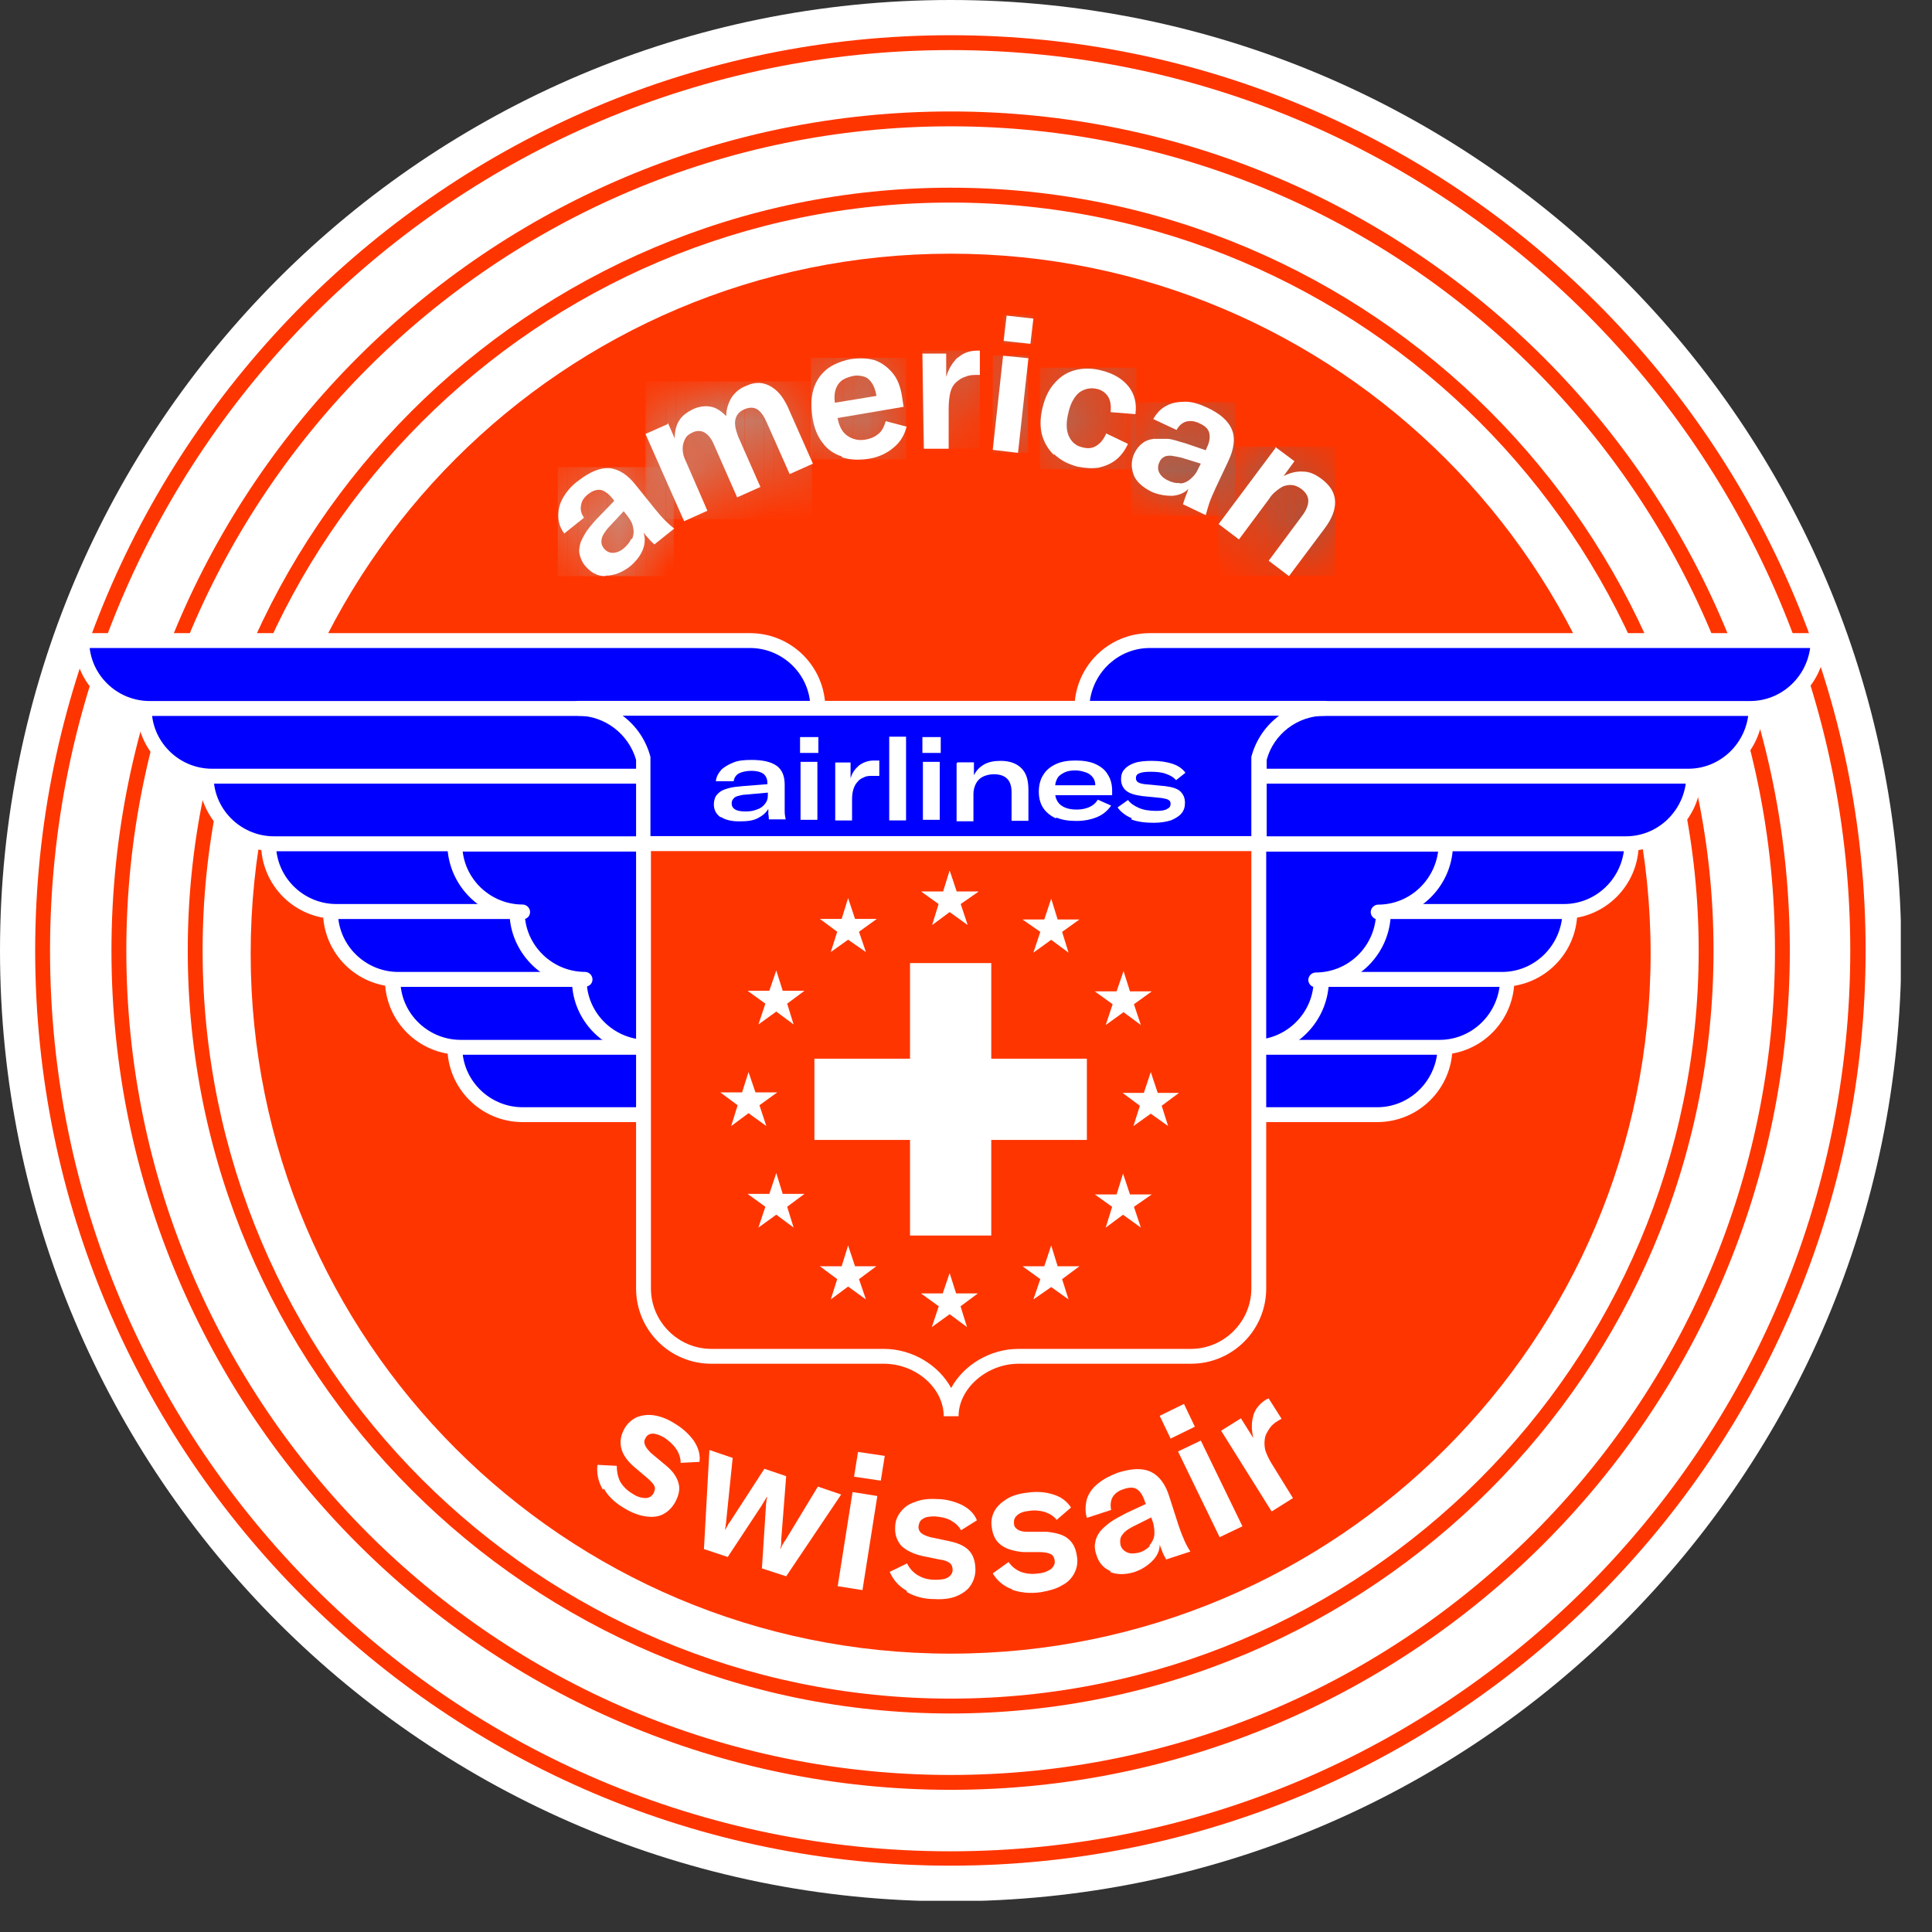
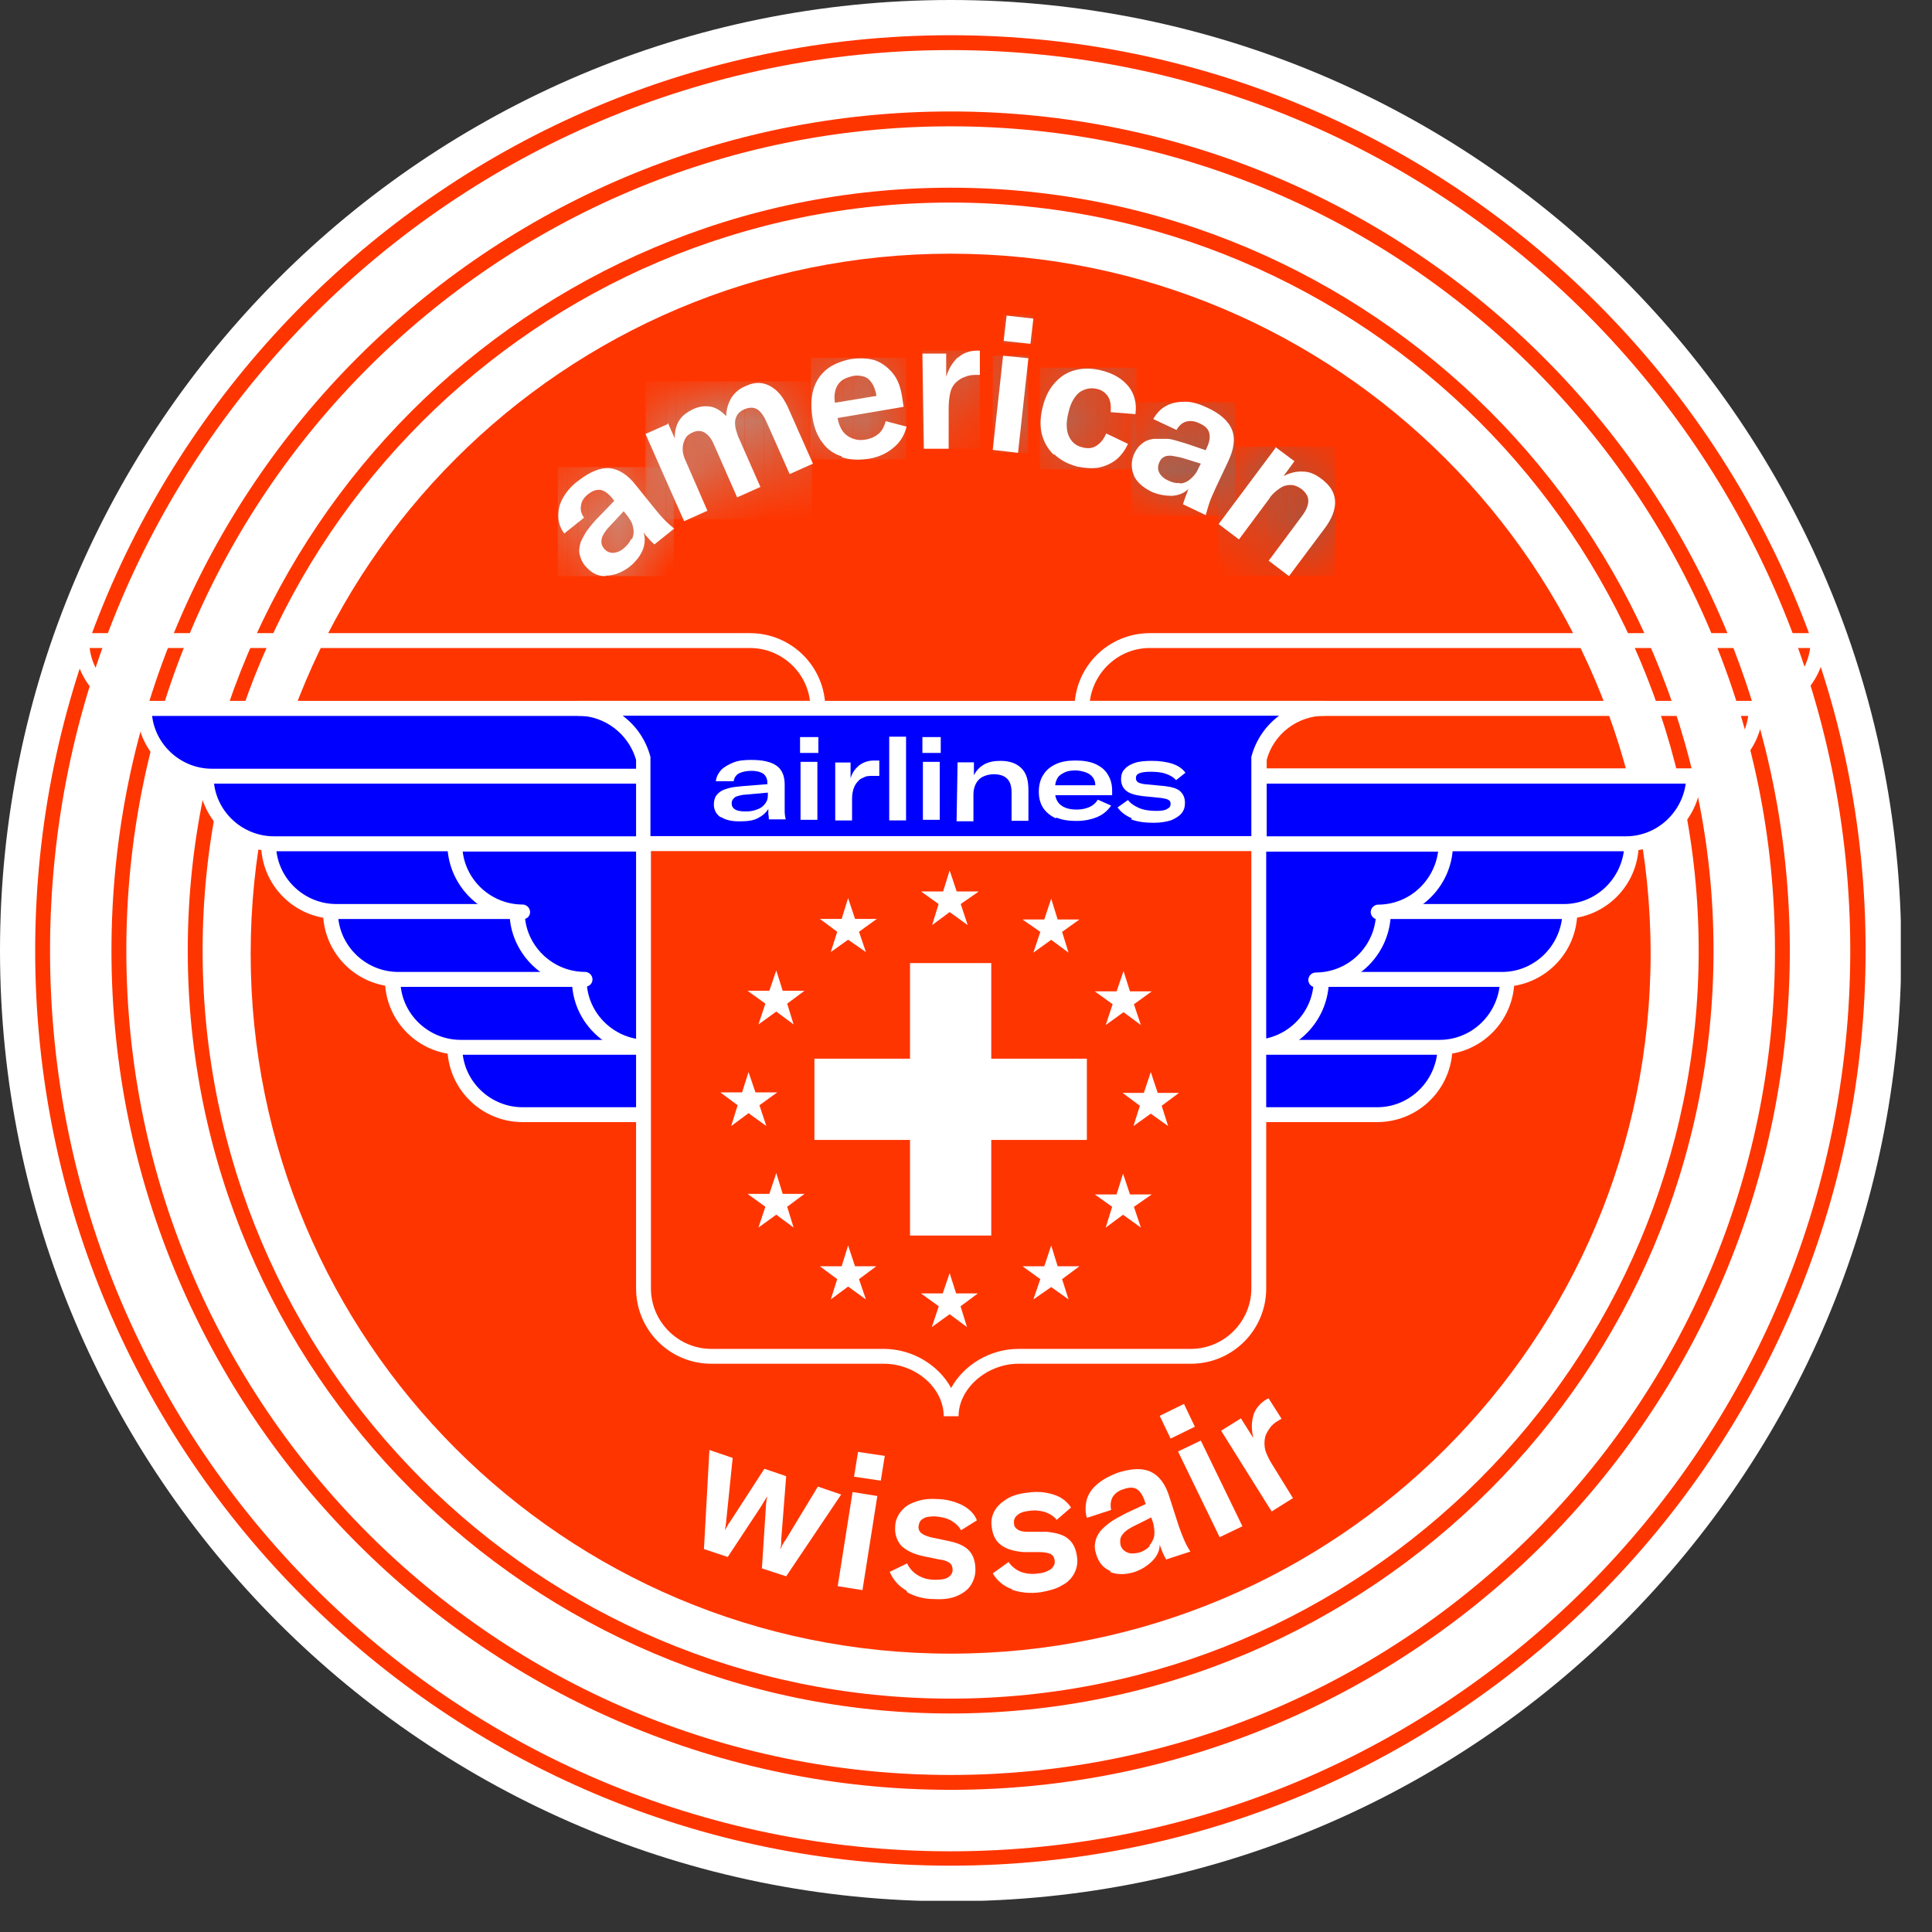
<svg xmlns="http://www.w3.org/2000/svg" width="39" height="39" viewBox="0 0 39 39" fill="none">
  <rect x="0" y="0" width="39" height="39" fill="#333333" stroke="none" />
  <g clip-path="url('#clip0_2195_13302')">
    <path d="M19.19 38.38C29.788 38.38 38.38 29.788 38.38 19.19C38.38 8.592 29.788 0 19.19 0C8.592 0 0 8.592 0 19.19C0 29.788 8.592 38.38 19.19 38.38Z" fill="white" />
    <path d="M19.19 34.589C10.7 34.589 3.79 27.679 3.79 19.189C3.79 10.699 10.69 3.789 19.19 3.789C27.69 3.789 34.59 10.699 34.59 19.189C34.59 27.679 27.68 34.589 19.19 34.589ZM19.19 4.089C10.86 4.089 4.09 10.859 4.09 19.189C4.09 27.519 10.86 34.289 19.19 34.289C27.52 34.289 34.29 27.519 34.29 19.189C34.29 10.859 27.52 4.089 19.19 4.089Z" fill="#FF3500" />
    <path d="M19.19 36.13C9.85 36.13 2.25 28.53 2.25 19.19C2.25 9.85 9.85 2.25 19.19 2.25C28.53 2.25 36.13 9.85 36.13 19.19C36.13 28.53 28.53 36.13 19.19 36.13ZM19.19 2.55C10.01 2.55 2.55 10.01 2.55 19.19C2.55 28.37 10.01 35.83 19.19 35.83C28.37 35.83 35.83 28.37 35.83 19.19C35.83 10.01 28.36 2.55 19.19 2.55Z" fill="#FF3500" />
    <path d="M19.19 37.661C9 37.661 0.71 29.371 0.71 19.191C0.71 9.011 9 0.711 19.19 0.711C29.38 0.711 37.66 9.001 37.66 19.181C37.66 29.361 29.37 37.661 19.19 37.661ZM19.19 1.011C9.17 1.011 1.01 9.171 1.01 19.191C1.01 29.211 9.16 37.371 19.18 37.371C29.2 37.371 37.35 29.221 37.35 19.191C37.35 9.161 29.21 1.011 19.19 1.011Z" fill="#FF3500" />
    <path d="M19.19 33.381C26.994 33.381 33.32 27.055 33.32 19.251C33.32 11.447 26.994 5.121 19.19 5.121C11.386 5.121 5.06 11.447 5.06 19.251C5.06 27.055 11.386 33.381 19.19 33.381Z" fill="#FF3500" />
    <mask id="mask0_2195_13302" style="mask-type: luminance" maskUnits="userSpaceOnUse" x="11" y="9" width="3" height="3">
      <path d="M12.21 11.63C12.05 11.63 11.92 11.55 11.81 11.42C11.75 11.35 11.72 11.27 11.7 11.19C11.68 11.11 11.7 11.03 11.72 10.95C11.75 10.88 11.79 10.8 11.85 10.71C11.91 10.63 11.99 10.53 12.1 10.42L12.4 10.11L12.37 10.07C12.29 9.97 12.21 9.91 12.13 9.89C12.05 9.88 11.97 9.9 11.88 9.97C11.79 10.04 11.74 10.11 11.73 10.2C11.71 10.28 11.73 10.37 11.79 10.45L11.39 10.77C11.31 10.66 11.27 10.54 11.27 10.41C11.27 10.28 11.3 10.16 11.37 10.04C11.44 9.92 11.54 9.8 11.68 9.7C11.91 9.52 12.12 9.44 12.3 9.45C12.49 9.47 12.67 9.58 12.84 9.8L13.21 10.26C13.29 10.36 13.36 10.44 13.43 10.51C13.5 10.58 13.56 10.63 13.61 10.67L13.21 10.99C13.21 10.99 13.13 10.92 13.1 10.88C13.06 10.84 13.03 10.8 12.99 10.75C13.03 10.87 13.02 10.99 12.97 11.11C12.92 11.23 12.83 11.34 12.71 11.44C12.55 11.56 12.39 11.62 12.23 11.62L12.21 11.63ZM12.76 10.88C12.79 10.81 12.8 10.73 12.78 10.65C12.77 10.57 12.73 10.5 12.67 10.42L12.59 10.32L12.31 10.62C12.25 10.68 12.21 10.74 12.18 10.79C12.15 10.84 12.14 10.89 12.14 10.94C12.14 10.99 12.16 11.03 12.19 11.07C12.24 11.13 12.3 11.16 12.37 11.16C12.44 11.16 12.52 11.13 12.59 11.07C12.66 11.01 12.71 10.95 12.74 10.88H12.76Z" fill="white" />
    </mask>
    <g mask="url('#mask0_2195_13302')">
      <path d="M12.25 10.32H12.15V11.16H12.25V10.32Z" fill="#B4B3B3" />
      <path d="M12.45 10.32H12.25V11.16H12.45V10.32Z" fill="#B3B2B2" />
      <path d="M12.65 10.32H12.45V11.16H12.65V10.32Z" fill="#B2B1B1" />
      <path d="M12.8 10.32H12.65V11.16H12.8V10.32Z" fill="#B1B0B0" />
      <path d="M11.46 9.43H11.26V11.63H11.46V9.43Z" fill="#B8B7B7" />
      <path d="M11.66 9.43H11.46V11.63H11.66V9.43Z" fill="#B7B6B6" />
      <path d="M11.86 9.43H11.66V11.63H11.86V9.43Z" fill="#B6B5B5" />
      <path d="M12.06 9.43H11.86V11.63H12.06V9.43Z" fill="#B5B4B4" />
      <path d="M12.25 9.43H12.05V11.63H12.25V9.43Z" fill="#B4B3B3" />
      <path d="M12.45 9.43H12.25V11.63H12.45V9.43Z" fill="#B3B2B2" />
      <path d="M12.65 9.43H12.45V11.63H12.65V9.43Z" fill="#B2B1B1" />
      <path d="M12.85 9.43H12.65V11.63H12.85V9.43Z" fill="#B1B0B0" />
      <path d="M13.05 9.43H12.85V11.63H13.05V9.43Z" fill="#B0AFAF" />
      <path d="M13.25 9.43H13.05V11.63H13.25V9.43Z" fill="#AFAEAE" />
      <path d="M13.44 9.43H13.24V11.63H13.44V9.43Z" fill="#AEADAD" />
      <path d="M13.6 9.43H13.44V11.63H13.6V9.43Z" fill="#ADACAC" />
    </g>
    <mask id="mask1_2195_13302" style="mask-type: luminance" maskUnits="userSpaceOnUse" x="13" y="7" width="4" height="4">
      <path d="M13.48 8.53L13.62 8.85C13.62 8.7 13.65 8.58 13.71 8.49C13.77 8.39 13.87 8.32 13.99 8.26C14.12 8.2 14.24 8.19 14.35 8.21C14.46 8.23 14.56 8.3 14.66 8.4C14.66 8.25 14.71 8.12 14.77 8.02C14.84 7.92 14.93 7.84 15.06 7.79C15.23 7.71 15.39 7.71 15.54 7.79C15.69 7.87 15.8 8 15.9 8.21L16.41 9.36L15.94 9.57L15.47 8.51C15.41 8.38 15.35 8.3 15.28 8.26C15.21 8.22 15.13 8.22 15.03 8.26C14.96 8.29 14.91 8.33 14.88 8.38C14.85 8.43 14.83 8.5 14.84 8.57C14.84 8.64 14.87 8.72 14.9 8.81L15.35 9.83L14.88 10.04L14.41 8.97C14.36 8.85 14.29 8.77 14.22 8.73C14.15 8.69 14.06 8.69 13.98 8.73C13.91 8.76 13.86 8.8 13.83 8.86C13.8 8.92 13.78 8.98 13.78 9.06C13.78 9.14 13.8 9.22 13.84 9.3L14.28 10.31L13.81 10.521L13.03 8.76L13.48 8.56V8.53Z" fill="white" />
    </mask>
    <g mask="url('#mask1_2195_13302')">
      <path d="M13.05 7.699H13.03V10.479H13.05V7.699Z" fill="#B0AFAF" />
      <path d="M13.25 7.699H13.05V10.479H13.25V7.699Z" fill="#AFAEAE" />
      <path d="M13.44 7.699H13.24V10.479H13.44V7.699Z" fill="#AEADAD" />
      <path d="M13.64 7.699H13.44V10.479H13.64V7.699Z" fill="#ADACAC" />
      <path d="M13.84 7.699H13.64V10.479H13.84V7.699Z" fill="#ACABAB" />
      <path d="M14.04 7.699H13.84V10.479H14.04V7.699Z" fill="#ABAAAA" />
      <path d="M14.24 7.699H14.04V10.479H14.24V7.699Z" fill="#AAA9A9" />
      <path d="M14.43 7.699H14.23V10.479H14.43V7.699Z" fill="#A9A8A8" />
      <path d="M14.63 7.699H14.43V10.479H14.63V7.699Z" fill="#A8A7A7" />
      <path d="M14.83 7.699H14.63V10.479H14.83V7.699Z" fill="#A7A6A6" />
      <path d="M15.03 7.699H14.83V10.479H15.03V7.699Z" fill="#A6A5A5" />
      <path d="M15.23 7.699H15.03V10.479H15.23V7.699Z" fill="#A5A4A4" />
      <path d="M15.42 7.699H15.22V10.479H15.42V7.699Z" fill="#A4A3A3" />
      <path d="M15.62 7.699H15.42V10.479H15.62V7.699Z" fill="#A3A2A2" />
      <path d="M15.82 7.699H15.62V10.479H15.82V7.699Z" fill="#A2A1A1" />
      <path d="M16.02 7.699H15.82V10.479H16.02V7.699Z" fill="#A1A0A0" />
      <path d="M16.22 7.699H16.02V10.479H16.22V7.699Z" fill="#A09F9F" />
      <path d="M16.39 7.699H16.21V10.479H16.39V7.699Z" fill="#9F9E9E" />
    </g>
    <mask id="mask2_2195_13302" style="mask-type: luminance" maskUnits="userSpaceOnUse" x="16" y="7" width="3" height="3">
      <path d="M16.99 9.212C16.83 9.162 16.7 9.072 16.6 8.932C16.5 8.802 16.43 8.632 16.4 8.422C16.37 8.212 16.37 8.032 16.42 7.862C16.47 7.692 16.56 7.562 16.68 7.462C16.8 7.362 16.97 7.292 17.16 7.252C17.35 7.222 17.52 7.232 17.66 7.272C17.8 7.322 17.92 7.412 18.02 7.532C18.12 7.652 18.18 7.812 18.21 8.012L18.24 8.212L16.77 8.462L16.72 8.152L17.69 7.992V7.972C17.67 7.872 17.64 7.792 17.6 7.732C17.56 7.672 17.51 7.622 17.44 7.602C17.37 7.582 17.29 7.572 17.21 7.592C17.12 7.612 17.04 7.642 16.98 7.692C16.92 7.742 16.88 7.812 16.86 7.892C16.84 7.972 16.84 8.062 16.86 8.172L16.91 8.452C16.93 8.552 16.96 8.632 17.01 8.702C17.06 8.772 17.13 8.822 17.21 8.852C17.29 8.882 17.38 8.892 17.48 8.872C17.59 8.852 17.67 8.812 17.74 8.752C17.81 8.692 17.85 8.602 17.88 8.502L18.3 8.612C18.26 8.782 18.17 8.932 18.03 9.042C17.9 9.152 17.73 9.232 17.53 9.262C17.33 9.292 17.15 9.282 17 9.232L16.99 9.212Z" fill="white" />
    </mask>
    <g mask="url('#mask2_2195_13302')">
      <path d="M16.42 7.223H16.37V9.273H16.42V7.223Z" fill="#9F9E9E" />
      <path d="M16.61 7.223H16.41V9.273H16.61V7.223Z" fill="#9E9D9D" />
      <path d="M16.81 7.223H16.61V9.273H16.81V7.223Z" fill="#9D9C9C" />
      <path d="M17.01 7.223H16.81V9.273H17.01V7.223Z" fill="#9C9B9B" />
      <path d="M17.21 7.223H17.01V9.273H17.21V7.223Z" fill="#9B9A9A" />
      <path d="M17.41 7.223H17.21V9.273H17.41V7.223Z" fill="#9A9999" />
      <path d="M17.6 7.223H17.4V9.273H17.6V7.223Z" fill="#999898" />
      <path d="M17.8 7.223H17.6V9.273H17.8V7.223Z" fill="#989797" />
      <path d="M18 7.223H17.8V9.273H18V7.223Z" fill="#979696" />
      <path d="M18.2 7.223H18V9.273H18.2V7.223Z" fill="#969595" />
      <path d="M18.29 7.223H18.2V9.273H18.29V7.223Z" fill="#959494" />
    </g>
    <mask id="mask3_2195_13302" style="mask-type: luminance" maskUnits="userSpaceOnUse" x="18" y="7" width="2" height="3">
      <path d="M19.34 7.218C19.44 7.128 19.57 7.078 19.73 7.078C19.75 7.078 19.77 7.078 19.78 7.078V7.568C19.78 7.568 19.72 7.568 19.7 7.568C19.62 7.568 19.54 7.578 19.48 7.608C19.41 7.628 19.36 7.668 19.31 7.708C19.24 7.768 19.2 7.848 19.18 7.938C19.16 8.028 19.15 8.138 19.15 8.258V9.058H18.65L18.62 7.138H19.1V7.608C19.15 7.438 19.23 7.318 19.33 7.218H19.34Z" fill="white" />
    </mask>
    <g mask="url('#mask3_2195_13302')">
      <path d="M18.79 7.078H18.62V9.058H18.79V7.078Z" fill="#939292" />
      <path d="M18.99 7.078H18.79V9.058H18.99V7.078Z" fill="#929191" />
      <path d="M19.19 7.078H18.99V9.058H19.19V7.078Z" fill="#919090" />
      <path d="M19.39 7.078H19.19V9.058H19.39V7.078Z" fill="#908E8F" />
      <path d="M19.58 7.078H19.38V9.058H19.58V7.078Z" fill="#8F8D8E" />
      <path d="M19.78 7.078H19.58V9.058H19.78V7.078Z" fill="#8E8C8D" />
    </g>
    <mask id="mask4_2195_13302" style="mask-type: luminance" maskUnits="userSpaceOnUse" x="20" y="6" width="1" height="4">
      <path d="M20.25 7.181L20.76 7.231L20.55 9.141L20.04 9.081L20.25 7.171V7.181ZM20.32 6.371L20.86 6.431L20.8 6.941L20.26 6.881L20.32 6.371Z" fill="white" />
    </mask>
    <g mask="url('#mask4_2195_13302')">
      <path d="M20.38 6.359H20.26V6.929H20.38V6.359Z" fill="#8B898A" />
      <path d="M20.58 6.359H20.38V6.929H20.58V6.359Z" fill="#8A8889" />
      <path d="M20.77 6.359H20.57V6.929H20.77V6.359Z" fill="#898788" />
      <path d="M20.85 6.359H20.77V6.929H20.85V6.359Z" fill="#888687" />
      <path d="M20.18 7.18H20.04V9.14H20.18V7.18Z" fill="#8C8A8B" />
      <path d="M20.38 7.18H20.18V9.14H20.38V7.18Z" fill="#8B898A" />
      <path d="M20.58 7.18H20.38V9.14H20.58V7.18Z" fill="#8A8889" />
      <path d="M20.75 7.18H20.57V9.14H20.75V7.18Z" fill="#898788" />
    </g>
    <mask id="mask5_2195_13302" style="mask-type: luminance" maskUnits="userSpaceOnUse" x="21" y="7" width="2" height="3">
      <path d="M21.27 9.18C21.15 9.06 21.07 8.92 21.03 8.76C20.99 8.59 21 8.41 21.05 8.21C21.1 8.01 21.18 7.85 21.3 7.72C21.42 7.59 21.55 7.51 21.71 7.47C21.87 7.43 22.05 7.43 22.24 7.48C22.48 7.54 22.66 7.65 22.78 7.8C22.9 7.95 22.95 8.14 22.92 8.36L22.42 8.32C22.43 8.2 22.42 8.09 22.37 8.01C22.32 7.93 22.24 7.87 22.14 7.85C22.01 7.82 21.89 7.85 21.79 7.92C21.69 8 21.61 8.14 21.57 8.32C21.52 8.51 21.52 8.67 21.57 8.79C21.62 8.91 21.71 9 21.85 9.03C21.96 9.06 22.05 9.05 22.13 9C22.21 8.95 22.28 8.87 22.33 8.75L22.77 8.96C22.71 9.09 22.63 9.2 22.53 9.28C22.43 9.36 22.31 9.41 22.18 9.44C22.05 9.46 21.9 9.45 21.75 9.42C21.56 9.37 21.41 9.29 21.28 9.17L21.27 9.18Z" fill="white" />
    </mask>
    <g mask="url('#mask5_2195_13302')">
      <path d="M21.17 7.422H20.99V9.472H21.17V7.422Z" fill="#878586" />
      <path d="M21.37 7.422H21.17V9.472H21.37V7.422Z" fill="#868485" />
      <path d="M21.57 7.422H21.37V9.472H21.57V7.422Z" fill="#858384" />
      <path d="M21.76 7.422H21.56V9.472H21.76V7.422Z" fill="#848283" />
      <path d="M21.96 7.422H21.76V9.472H21.96V7.422Z" fill="#838182" />
      <path d="M22.16 7.422H21.96V9.472H22.16V7.422Z" fill="#828081" />
      <path d="M22.36 7.422H22.16V9.472H22.36V7.422Z" fill="#817F80" />
      <path d="M22.56 7.422H22.36V9.472H22.56V7.422Z" fill="#807E7F" />
      <path d="M22.75 7.422H22.55V9.472H22.75V7.422Z" fill="#7F7D7E" />
      <path d="M22.94 7.422H22.75V9.472H22.94V7.422Z" fill="#7E7C7D" />
    </g>
    <mask id="mask6_2195_13302" style="mask-type: luminance" maskUnits="userSpaceOnUse" x="22" y="8" width="3" height="3">
      <path d="M22.89 9.599C22.83 9.449 22.83 9.299 22.9 9.149C22.94 9.069 22.99 8.999 23.06 8.949C23.12 8.899 23.2 8.869 23.29 8.859C23.37 8.859 23.46 8.859 23.56 8.859C23.66 8.859 23.78 8.909 23.93 8.949L24.34 9.089L24.36 9.039C24.42 8.919 24.43 8.819 24.41 8.739C24.39 8.659 24.33 8.599 24.22 8.549C24.12 8.499 24.03 8.489 23.95 8.509C23.87 8.529 23.8 8.589 23.75 8.679L23.28 8.459C23.35 8.339 23.43 8.249 23.55 8.189C23.66 8.129 23.79 8.109 23.93 8.109C24.07 8.109 24.22 8.159 24.37 8.229C24.63 8.349 24.8 8.499 24.87 8.679C24.94 8.849 24.91 9.069 24.79 9.319L24.54 9.849C24.49 9.959 24.44 10.069 24.41 10.159C24.38 10.249 24.36 10.329 24.34 10.399L23.88 10.179C23.88 10.179 23.91 10.079 23.93 10.029C23.95 9.979 23.97 9.929 23.99 9.869C23.9 9.959 23.79 9.999 23.66 10.009C23.53 10.009 23.39 9.989 23.25 9.929C23.07 9.839 22.94 9.729 22.88 9.579L22.89 9.599ZM23.81 9.759C23.89 9.759 23.96 9.729 24.02 9.679C24.08 9.629 24.14 9.569 24.18 9.479L24.24 9.359L23.85 9.239C23.77 9.219 23.7 9.209 23.64 9.199C23.58 9.199 23.53 9.199 23.49 9.229C23.45 9.249 23.42 9.289 23.4 9.339C23.37 9.409 23.37 9.479 23.4 9.539C23.43 9.599 23.49 9.659 23.58 9.699C23.66 9.739 23.74 9.759 23.82 9.749L23.81 9.759Z" fill="white" />
    </mask>
    <g mask="url('#mask6_2195_13302')">
      <path d="M23.55 9.211H23.36V9.771H23.55V9.211Z" fill="#7B797A" />
-       <path d="M23.75 9.211H23.55V9.771H23.75V9.211Z" fill="#7A7879" />
      <path d="M23.94 9.211H23.74V9.771H23.94V9.211Z" fill="#797778" />
      <path d="M24.14 9.211H23.94V9.771H24.14V9.211Z" fill="#787677" />
      <path d="M24.23 9.211H24.14V9.771H24.23V9.211Z" fill="#777576" />
      <path d="M22.95 8.121H22.83V10.411H22.95V8.121Z" fill="#7E7C7D" />
      <path d="M23.15 8.121H22.95V10.411H23.15V8.121Z" fill="#7D7B7C" />
      <path d="M23.35 8.121H23.15V10.411H23.35V8.121Z" fill="#7C7A7B" />
      <path d="M23.55 8.121H23.35V10.411H23.55V8.121Z" fill="#7B797A" />
      <path d="M23.75 8.121H23.55V10.411H23.75V8.121Z" fill="#7A7879" />
      <path d="M23.94 8.121H23.74V10.411H23.94V8.121Z" fill="#797778" />
      <path d="M24.14 8.121H23.94V10.411H24.14V8.121Z" fill="#787677" />
      <path d="M24.34 8.121H24.14V10.411H24.34V8.121Z" fill="#777576" />
      <path d="M24.54 8.121H24.34V10.411H24.54V8.121Z" fill="#767475" />
      <path d="M24.74 8.121H24.54V10.411H24.74V8.121Z" fill="#757374" />
      <path d="M24.93 8.121H24.73V10.411H24.93V8.121Z" fill="#747273" />
    </g>
    <mask id="mask7_2195_13302" style="mask-type: luminance" maskUnits="userSpaceOnUse" x="24" y="9" width="3" height="3">
      <path d="M25.74 9.02L26.13 9.31L25.91 9.61C26.05 9.54 26.18 9.51 26.31 9.52C26.44 9.52 26.56 9.58 26.68 9.67C26.85 9.8 26.94 9.94 26.95 10.11C26.96 10.28 26.89 10.47 26.73 10.68L26.02 11.63L25.61 11.319L26.28 10.419C26.37 10.3 26.41 10.2 26.41 10.11C26.41 10.02 26.36 9.94 26.27 9.87C26.2 9.82 26.13 9.79 26.05 9.79C25.97 9.79 25.9 9.81 25.83 9.86C25.76 9.91 25.68 9.97 25.62 10.069L25.01 10.889L24.6 10.579L25.75 9.04L25.74 9.02Z" fill="white" />
    </mask>
    <g mask="url('#mask7_2195_13302')">
      <path d="M24.73 9.02H24.59V11.62H24.73V9.02Z" fill="#757374" />
      <path d="M24.93 9.02H24.73V11.62H24.93V9.02Z" fill="#747273" />
      <path d="M25.13 9.02H24.93V11.62H25.13V9.02Z" fill="#737172" />
      <path d="M25.33 9.02H25.13V11.62H25.33V9.02Z" fill="#727071" />
      <path d="M25.53 9.02H25.33V11.62H25.53V9.02Z" fill="#716F70" />
      <path d="M25.73 9.02H25.53V11.62H25.73V9.02Z" fill="#706E6F" />
      <path d="M25.92 9.02H25.72V11.62H25.92V9.02Z" fill="#6F6D6E" />
      <path d="M26.12 9.02H25.92V11.62H26.12V9.02Z" fill="#6E6C6D" />
      <path d="M26.32 9.02H26.12V11.62H26.32V9.02Z" fill="#6D6B6C" />
      <path d="M26.52 9.02H26.32V11.62H26.52V9.02Z" fill="#6C6A6B" />
      <path d="M26.72 9.02H26.52V11.62H26.72V9.02Z" fill="#6B696A" />
      <path d="M26.92 9.02H26.72V11.62H26.92V9.02Z" fill="#6A6869" />
      <path d="M26.95 9.02H26.91V11.62H26.95V9.02Z" fill="#696768" />
    </g>
    <path d="M12.21 11.63C12.05 11.63 11.92 11.55 11.81 11.42C11.75 11.35 11.72 11.27 11.7 11.19C11.68 11.11 11.7 11.03 11.72 10.95C11.75 10.88 11.79 10.8 11.85 10.71C11.91 10.63 11.99 10.53 12.1 10.42L12.4 10.11L12.37 10.07C12.29 9.97 12.21 9.91 12.13 9.89C12.05 9.88 11.97 9.9 11.88 9.97C11.79 10.04 11.74 10.11 11.73 10.2C11.71 10.28 11.73 10.37 11.79 10.45L11.39 10.77C11.31 10.66 11.27 10.54 11.27 10.41C11.27 10.28 11.3 10.16 11.37 10.04C11.44 9.92 11.54 9.8 11.68 9.7C11.91 9.52 12.12 9.44 12.3 9.45C12.49 9.47 12.67 9.58 12.84 9.8L13.21 10.26C13.29 10.36 13.36 10.44 13.43 10.51C13.5 10.58 13.56 10.63 13.61 10.67L13.21 10.99C13.21 10.99 13.13 10.92 13.1 10.88C13.06 10.84 13.03 10.8 12.99 10.75C13.03 10.87 13.02 10.99 12.97 11.11C12.92 11.23 12.83 11.34 12.71 11.44C12.55 11.56 12.39 11.62 12.23 11.62L12.21 11.63ZM12.76 10.88C12.79 10.81 12.8 10.73 12.78 10.65C12.77 10.57 12.73 10.5 12.67 10.42L12.59 10.32L12.31 10.62C12.25 10.68 12.21 10.74 12.18 10.79C12.15 10.84 12.14 10.89 12.14 10.94C12.14 10.99 12.16 11.03 12.19 11.07C12.24 11.13 12.3 11.16 12.37 11.16C12.44 11.16 12.52 11.13 12.59 11.07C12.66 11.01 12.71 10.95 12.74 10.88H12.76Z" fill="white" />
    <path d="M13.48 8.53L13.62 8.85C13.62 8.7 13.65 8.58 13.71 8.49C13.77 8.39 13.87 8.32 13.99 8.26C14.12 8.2 14.24 8.19 14.35 8.21C14.46 8.23 14.56 8.3 14.66 8.4C14.66 8.25 14.71 8.12 14.77 8.02C14.84 7.92 14.93 7.84 15.06 7.79C15.23 7.71 15.39 7.71 15.54 7.79C15.69 7.87 15.8 8 15.9 8.21L16.41 9.36L15.94 9.57L15.47 8.51C15.41 8.38 15.35 8.3 15.28 8.26C15.21 8.22 15.13 8.22 15.03 8.26C14.96 8.29 14.91 8.33 14.88 8.38C14.85 8.43 14.83 8.5 14.84 8.57C14.84 8.64 14.87 8.72 14.9 8.81L15.35 9.83L14.88 10.04L14.41 8.97C14.36 8.85 14.29 8.77 14.22 8.73C14.15 8.69 14.06 8.69 13.98 8.73C13.91 8.76 13.86 8.8 13.83 8.86C13.8 8.92 13.78 8.98 13.78 9.06C13.78 9.14 13.8 9.22 13.84 9.3L14.28 10.31L13.81 10.521L13.03 8.76L13.48 8.56V8.53Z" fill="white" />
    <path d="M16.99 9.212C16.83 9.162 16.7 9.072 16.6 8.932C16.5 8.802 16.43 8.632 16.4 8.422C16.37 8.212 16.37 8.032 16.42 7.862C16.47 7.692 16.56 7.562 16.68 7.462C16.8 7.362 16.97 7.292 17.16 7.252C17.35 7.222 17.52 7.232 17.66 7.272C17.8 7.322 17.92 7.412 18.02 7.532C18.12 7.652 18.18 7.812 18.21 8.012L18.24 8.212L16.77 8.462L16.72 8.152L17.69 7.992V7.972C17.67 7.872 17.64 7.792 17.6 7.732C17.56 7.672 17.51 7.622 17.44 7.602C17.37 7.582 17.29 7.572 17.21 7.592C17.12 7.612 17.04 7.642 16.98 7.692C16.92 7.742 16.88 7.812 16.86 7.892C16.84 7.972 16.84 8.062 16.86 8.172L16.91 8.452C16.93 8.552 16.96 8.632 17.01 8.702C17.06 8.772 17.13 8.822 17.21 8.852C17.29 8.882 17.38 8.892 17.48 8.872C17.59 8.852 17.67 8.812 17.74 8.752C17.81 8.692 17.85 8.602 17.88 8.502L18.3 8.612C18.26 8.782 18.17 8.932 18.03 9.042C17.9 9.152 17.73 9.232 17.53 9.262C17.33 9.292 17.15 9.282 17 9.232L16.99 9.212Z" fill="white" />
    <path d="M19.34 7.218C19.44 7.128 19.57 7.078 19.73 7.078C19.75 7.078 19.77 7.078 19.78 7.078V7.568C19.78 7.568 19.72 7.568 19.7 7.568C19.62 7.568 19.54 7.578 19.48 7.608C19.41 7.628 19.36 7.668 19.31 7.708C19.24 7.768 19.2 7.848 19.18 7.938C19.16 8.028 19.15 8.138 19.15 8.258V9.058H18.65L18.62 7.138H19.1V7.608C19.15 7.438 19.23 7.318 19.33 7.218H19.34Z" fill="white" />
    <path d="M20.25 7.181L20.76 7.231L20.55 9.141L20.04 9.081L20.25 7.171V7.181ZM20.32 6.371L20.86 6.431L20.8 6.941L20.26 6.881L20.32 6.371Z" fill="white" />
    <path d="M21.27 9.18C21.15 9.06 21.07 8.92 21.03 8.76C20.99 8.59 21 8.41 21.05 8.21C21.1 8.01 21.18 7.85 21.3 7.72C21.42 7.59 21.55 7.51 21.71 7.47C21.87 7.43 22.05 7.43 22.24 7.48C22.48 7.54 22.66 7.65 22.78 7.8C22.9 7.95 22.95 8.14 22.92 8.36L22.42 8.32C22.43 8.2 22.42 8.09 22.37 8.01C22.32 7.93 22.24 7.87 22.14 7.85C22.01 7.82 21.89 7.85 21.79 7.92C21.69 8 21.61 8.14 21.57 8.32C21.52 8.51 21.52 8.67 21.57 8.79C21.62 8.91 21.71 9 21.85 9.03C21.96 9.06 22.05 9.05 22.13 9C22.21 8.95 22.28 8.87 22.33 8.75L22.77 8.96C22.71 9.09 22.63 9.2 22.53 9.28C22.43 9.36 22.31 9.41 22.18 9.44C22.05 9.46 21.9 9.45 21.75 9.42C21.56 9.37 21.41 9.29 21.28 9.17L21.27 9.18Z" fill="white" />
    <path d="M22.89 9.599C22.83 9.449 22.83 9.299 22.9 9.149C22.94 9.069 22.99 8.999 23.06 8.949C23.12 8.899 23.2 8.869 23.29 8.859C23.37 8.859 23.46 8.859 23.56 8.859C23.66 8.859 23.78 8.909 23.93 8.949L24.34 9.089L24.36 9.039C24.42 8.919 24.43 8.819 24.41 8.739C24.39 8.659 24.33 8.599 24.22 8.549C24.12 8.499 24.03 8.489 23.95 8.509C23.87 8.529 23.8 8.589 23.75 8.679L23.28 8.459C23.35 8.339 23.43 8.249 23.55 8.189C23.66 8.129 23.79 8.109 23.93 8.109C24.07 8.109 24.22 8.159 24.37 8.229C24.63 8.349 24.8 8.499 24.87 8.679C24.94 8.849 24.91 9.069 24.79 9.319L24.54 9.849C24.49 9.959 24.44 10.069 24.41 10.159C24.38 10.249 24.36 10.329 24.34 10.399L23.88 10.179C23.88 10.179 23.91 10.079 23.93 10.029C23.95 9.979 23.97 9.929 23.99 9.869C23.9 9.959 23.79 9.999 23.66 10.009C23.53 10.009 23.39 9.989 23.25 9.929C23.07 9.839 22.94 9.729 22.88 9.579L22.89 9.599ZM23.81 9.759C23.89 9.759 23.96 9.729 24.02 9.679C24.08 9.629 24.14 9.569 24.18 9.479L24.24 9.359L23.85 9.239C23.77 9.219 23.7 9.209 23.64 9.199C23.58 9.199 23.53 9.199 23.49 9.229C23.45 9.249 23.42 9.289 23.4 9.339C23.37 9.409 23.37 9.479 23.4 9.539C23.43 9.599 23.49 9.659 23.58 9.699C23.66 9.739 23.74 9.759 23.82 9.749L23.81 9.759Z" fill="white" />
    <path d="M25.74 9.02L26.13 9.31L25.91 9.61C26.05 9.54 26.18 9.51 26.31 9.52C26.44 9.52 26.56 9.58 26.68 9.67C26.85 9.8 26.94 9.94 26.95 10.11C26.96 10.28 26.89 10.47 26.73 10.68L26.02 11.63L25.61 11.319L26.28 10.419C26.37 10.3 26.41 10.2 26.41 10.11C26.41 10.02 26.36 9.94 26.27 9.87C26.2 9.82 26.13 9.79 26.05 9.79C25.97 9.79 25.9 9.81 25.83 9.86C25.76 9.91 25.68 9.97 25.62 10.069L25.01 10.889L24.6 10.579L25.75 9.04L25.74 9.02Z" fill="white" />
-     <path d="M12.17 30.07C12.08 29.92 12.04 29.75 12.06 29.57L12.45 29.59C12.45 29.7 12.47 29.81 12.52 29.91C12.58 30.01 12.66 30.09 12.78 30.16C12.87 30.22 12.96 30.24 13.03 30.24C13.1 30.24 13.15 30.21 13.19 30.15C13.22 30.09 13.23 30.04 13.21 30C13.19 29.95 13.14 29.9 13.06 29.83L12.8 29.61C12.66 29.49 12.57 29.36 12.54 29.23C12.51 29.1 12.53 28.97 12.61 28.83C12.67 28.73 12.75 28.66 12.85 28.61C12.95 28.57 13.07 28.55 13.2 28.57C13.33 28.59 13.47 28.64 13.61 28.73C13.78 28.83 13.91 28.95 14.01 29.09C14.1 29.23 14.14 29.37 14.12 29.51L13.74 29.53C13.74 29.43 13.71 29.34 13.65 29.25C13.59 29.16 13.51 29.09 13.41 29.02C13.32 28.97 13.24 28.94 13.18 28.94C13.11 28.94 13.06 28.97 13.03 29.03C13 29.08 13 29.12 13.02 29.17C13.04 29.22 13.08 29.27 13.14 29.33L13.44 29.58C13.59 29.7 13.67 29.83 13.7 29.95C13.73 30.07 13.7 30.2 13.62 30.34C13.56 30.44 13.48 30.52 13.38 30.57C13.28 30.62 13.16 30.63 13.03 30.61C12.9 30.59 12.76 30.54 12.61 30.45C12.42 30.34 12.28 30.21 12.19 30.05L12.17 30.07Z" fill="white" />
    <path d="M14.32 29.27L14.79 29.43L14.66 30.7C14.66 30.7 14.66 30.739 14.65 30.77C14.65 30.79 14.65 30.82 14.64 30.84C14.64 30.86 14.64 30.88 14.63 30.899C14.63 30.899 14.67 30.829 14.69 30.79C14.7 30.77 14.71 30.75 14.73 30.73L15.43 29.649L15.87 29.799L15.77 31.079C15.77 31.079 15.77 31.13 15.77 31.149C15.77 31.189 15.76 31.23 15.75 31.279C15.75 31.279 15.77 31.239 15.78 31.22C15.78 31.2 15.8 31.18 15.81 31.16C15.82 31.14 15.83 31.119 15.85 31.099L16.51 30.009L16.98 30.169L15.87 31.82L15.38 31.66L15.46 30.43C15.46 30.43 15.46 30.36 15.47 30.32C15.47 30.279 15.48 30.25 15.49 30.22H15.48C15.48 30.22 15.45 30.27 15.43 30.299C15.41 30.329 15.39 30.369 15.37 30.399L14.69 31.43L14.21 31.27L14.32 29.279V29.27Z" fill="white" />
    <path d="M17.21 30.119L17.71 30.199L17.41 32.099L16.91 32.019L17.21 30.119ZM17.32 29.309L17.86 29.389L17.78 29.889L17.24 29.809L17.32 29.309Z" fill="white" />
    <path d="M18.3 32.11C18.14 32.02 18.03 31.89 17.96 31.73L18.31 31.56C18.36 31.66 18.43 31.74 18.53 31.8C18.63 31.86 18.74 31.89 18.88 31.89C18.99 31.89 19.08 31.88 19.14 31.84C19.2 31.8 19.23 31.75 19.23 31.69C19.23 31.63 19.21 31.58 19.17 31.55C19.13 31.52 19.06 31.49 18.96 31.48L18.62 31.41C18.44 31.37 18.3 31.3 18.2 31.21C18.11 31.11 18.06 30.98 18.07 30.83C18.07 30.71 18.11 30.61 18.18 30.52C18.25 30.43 18.34 30.36 18.47 30.32C18.59 30.27 18.74 30.25 18.9 30.26C19.1 30.26 19.27 30.31 19.42 30.38C19.57 30.46 19.67 30.56 19.72 30.69L19.4 30.89C19.35 30.8 19.28 30.74 19.19 30.69C19.1 30.64 18.99 30.62 18.87 30.61C18.77 30.61 18.68 30.62 18.63 30.66C18.57 30.69 18.55 30.75 18.54 30.82C18.54 30.87 18.56 30.92 18.6 30.95C18.64 30.98 18.7 31.01 18.78 31.03L19.16 31.11C19.35 31.15 19.48 31.21 19.57 31.31C19.65 31.4 19.69 31.53 19.69 31.69C19.69 31.81 19.65 31.92 19.59 32.01C19.53 32.1 19.43 32.17 19.31 32.22C19.19 32.27 19.04 32.29 18.87 32.28C18.65 32.28 18.47 32.23 18.31 32.14L18.3 32.11Z" fill="white" />
    <path d="M20.43 32.081C20.26 32.021 20.13 31.911 20.04 31.761L20.36 31.531C20.42 31.621 20.51 31.691 20.61 31.731C20.72 31.771 20.84 31.781 20.97 31.761C21.08 31.751 21.16 31.711 21.22 31.671C21.27 31.621 21.3 31.571 21.29 31.501C21.28 31.431 21.25 31.391 21.21 31.371C21.17 31.351 21.09 31.331 20.99 31.331H20.65C20.46 31.311 20.32 31.271 20.21 31.191C20.1 31.111 20.04 30.991 20.02 30.831C20 30.711 20.02 30.611 20.07 30.511C20.12 30.411 20.21 30.331 20.32 30.261C20.43 30.191 20.57 30.151 20.74 30.131C20.94 30.101 21.12 30.121 21.27 30.171C21.43 30.221 21.54 30.311 21.62 30.431L21.33 30.681C21.27 30.601 21.18 30.551 21.09 30.521C20.99 30.491 20.88 30.481 20.76 30.501C20.66 30.511 20.58 30.541 20.53 30.591C20.48 30.631 20.46 30.691 20.47 30.761C20.47 30.811 20.5 30.851 20.55 30.881C20.6 30.911 20.66 30.921 20.74 30.921H21.13C21.32 30.941 21.47 30.981 21.56 31.061C21.66 31.141 21.72 31.261 21.74 31.421C21.76 31.541 21.74 31.651 21.69 31.751C21.64 31.851 21.56 31.941 21.44 32.001C21.33 32.071 21.18 32.111 21.01 32.141C20.79 32.171 20.6 32.151 20.43 32.091V32.081Z" fill="white" />
    <path d="M22.43 31.721C22.28 31.66 22.18 31.55 22.13 31.381C22.1 31.291 22.09 31.21 22.11 31.131C22.12 31.05 22.16 30.98 22.21 30.91C22.26 30.851 22.33 30.791 22.41 30.73C22.49 30.671 22.61 30.61 22.74 30.541L23.13 30.36L23.11 30.311C23.07 30.18 23.01 30.101 22.95 30.061C22.89 30.02 22.79 30.02 22.68 30.061C22.58 30.09 22.5 30.151 22.46 30.221C22.42 30.291 22.41 30.381 22.43 30.48L21.94 30.64C21.9 30.511 21.91 30.381 21.94 30.261C21.98 30.14 22.05 30.041 22.16 29.951C22.27 29.86 22.4 29.791 22.56 29.73C22.84 29.64 23.06 29.631 23.23 29.71C23.4 29.791 23.53 29.96 23.61 30.23L23.79 30.791C23.83 30.91 23.87 31.011 23.91 31.101C23.95 31.191 23.99 31.261 24.03 31.32L23.54 31.48C23.54 31.48 23.49 31.39 23.47 31.34C23.45 31.291 23.43 31.241 23.41 31.18C23.41 31.3 23.36 31.41 23.26 31.511C23.16 31.61 23.05 31.68 22.91 31.73C22.72 31.791 22.55 31.791 22.4 31.73L22.43 31.721ZM23.2 31.201C23.25 31.14 23.29 31.07 23.3 31C23.31 30.921 23.3 30.84 23.28 30.75L23.24 30.631L22.88 30.811C22.8 30.851 22.74 30.89 22.7 30.93C22.66 30.971 22.63 31.011 22.62 31.05C22.61 31.09 22.61 31.14 22.62 31.191C22.64 31.261 22.69 31.311 22.76 31.34C22.83 31.37 22.91 31.36 23 31.34C23.09 31.311 23.15 31.27 23.21 31.21L23.2 31.201Z" fill="white" />
    <path d="M23.41 28.58L23.9 28.34L24.12 28.8L23.63 29.04L23.41 28.58ZM23.78 29.3L24.24 29.08L25.08 30.81L24.62 31.03L23.78 29.3Z" fill="white" />
    <path d="M25.3 28.57C25.34 28.441 25.43 28.331 25.56 28.25C25.58 28.241 25.6 28.23 25.61 28.23L25.87 28.64C25.87 28.64 25.81 28.671 25.8 28.68C25.73 28.721 25.67 28.77 25.63 28.831C25.59 28.89 25.56 28.941 25.54 29C25.52 29.09 25.52 29.18 25.54 29.27C25.57 29.36 25.61 29.451 25.68 29.561L26.1 30.241L25.67 30.511L24.65 28.881L25.05 28.631L25.3 29.03C25.26 28.86 25.26 28.71 25.3 28.581V28.57Z" fill="white" />
    <path d="M27.8 22.499C28.56 22.499 29.17 21.889 29.17 21.129H21.84V22.499H27.8Z" fill="#0000FF" />
    <path d="M27.8 22.651H21.84C21.76 22.651 21.69 22.581 21.69 22.5V21.131C21.69 21.05 21.76 20.98 21.84 20.98H29.17C29.25 20.98 29.32 21.05 29.32 21.131C29.32 21.971 28.64 22.651 27.8 22.651ZM21.99 22.351H27.8C28.42 22.351 28.93 21.881 29.01 21.28H21.99V22.351Z" fill="white" />
    <path d="M29.06 21.14C29.82 21.14 30.43 20.529 30.43 19.77H21.85V21.14H29.07" fill="#0000FF" />
    <path d="M29.06 21.291H21.84C21.76 21.291 21.69 21.221 21.69 21.141V19.771C21.69 19.691 21.76 19.621 21.84 19.621H30.42C30.5 19.621 30.57 19.691 30.57 19.771C30.57 20.611 29.89 21.291 29.05 21.291H29.06ZM21.99 20.991H29.06C29.68 20.991 30.19 20.521 30.27 19.921H22V20.991H21.99Z" fill="white" />
    <path d="M30.31 19.768C31.07 19.768 31.68 19.158 31.68 18.398H21.84V19.768H30.31Z" fill="#0000FF" />
    <path d="M30.32 19.92H21.85C21.77 19.92 21.7 19.85 21.7 19.77V18.4C21.7 18.32 21.77 18.25 21.85 18.25H31.69C31.77 18.25 31.84 18.32 31.84 18.4C31.84 19.24 31.16 19.92 30.32 19.92ZM22 19.62H30.32C30.94 19.62 31.45 19.15 31.53 18.55H22V19.62Z" fill="white" />
    <path d="M31.57 18.401C32.33 18.401 32.94 17.791 32.94 17.031H21.85V18.401H31.58" fill="#0000FF" />
    <path d="M31.57 18.549H21.84C21.76 18.549 21.69 18.479 21.69 18.399V17.029C21.69 16.949 21.76 16.879 21.84 16.879H32.93C33.01 16.879 33.08 16.949 33.08 17.029C33.08 17.869 32.4 18.549 31.56 18.549H31.57ZM21.99 18.249H31.57C32.19 18.249 32.7 17.779 32.78 17.179H22V18.249H21.99Z" fill="white" />
    <path d="M29.17 17.029H19.18V21.13H25.29C26.05 21.13 26.66 20.52 26.66 19.759H26.55C27.31 19.759 27.92 19.149 27.92 18.39H27.81C28.57 18.39 29.18 17.779 29.18 17.02L29.17 17.029Z" fill="#0000FF" />
    <path d="M25.3 21.291H19.19C19.11 21.291 19.04 21.221 19.04 21.141V17.041C19.04 16.961 19.11 16.891 19.19 16.891H29.18C29.26 16.891 29.33 16.961 29.33 17.041C29.33 17.791 28.78 18.411 28.07 18.541C28.01 19.231 27.49 19.791 26.82 19.911C26.75 20.691 26.1 21.301 25.31 21.301L25.3 21.291ZM19.34 20.991H25.3C25.92 20.991 26.44 20.521 26.51 19.921C26.45 19.901 26.41 19.841 26.41 19.781C26.41 19.701 26.48 19.631 26.56 19.631C27.18 19.631 27.7 19.161 27.77 18.551C27.71 18.531 27.67 18.471 27.67 18.411C27.67 18.331 27.74 18.261 27.82 18.261C28.44 18.261 28.95 17.791 29.03 17.191H19.35V20.991H19.34Z" fill="white" />
    <path d="M32.82 17.03C33.58 17.03 34.19 16.42 34.19 15.66H21.84V17.03H32.82Z" fill="#0000FF" />
    <path d="M32.82 17.182H21.84C21.76 17.182 21.69 17.112 21.69 17.032V15.662C21.69 15.582 21.76 15.512 21.84 15.512H34.19C34.27 15.512 34.34 15.582 34.34 15.662C34.34 16.502 33.66 17.182 32.82 17.182ZM21.99 16.882H32.82C33.44 16.882 33.95 16.412 34.03 15.812H21.99V16.882Z" fill="white" />
-     <path d="M34.08 15.671C34.84 15.671 35.45 15.061 35.45 14.301H21.85V15.671H34.09" fill="#0000FF" />
    <path d="M34.08 15.818H21.84C21.76 15.818 21.69 15.748 21.69 15.668V14.298C21.69 14.218 21.76 14.148 21.84 14.148H35.44C35.52 14.148 35.59 14.218 35.59 14.298C35.59 15.138 34.91 15.818 34.07 15.818H34.08ZM21.99 15.518H34.08C34.7 15.518 35.21 15.048 35.29 14.448H22V15.518H21.99Z" fill="white" />
-     <path d="M27.75 12.93H23.21C22.45 12.93 21.84 13.54 21.84 14.3H35.33C36.09 14.3 36.7 13.69 36.7 12.93H27.75Z" fill="#0000FF" />
    <path d="M35.33 14.451H21.84C21.76 14.451 21.69 14.381 21.69 14.301C21.69 13.461 22.37 12.781 23.21 12.781H36.7C36.78 12.781 36.85 12.851 36.85 12.931C36.85 13.771 36.17 14.451 35.33 14.451ZM22 14.151H35.33C35.95 14.151 36.46 13.681 36.54 13.081H23.21C22.59 13.081 22.08 13.551 22 14.151Z" fill="white" />
    <path d="M10.55 22.499C9.79 22.499 9.18 21.889 9.18 21.129H16.51V22.499H10.55Z" fill="#0000FF" />
    <path d="M16.51 22.651H10.55C9.71 22.651 9.03 21.971 9.03 21.131C9.03 21.05 9.1 20.98 9.18 20.98H16.51C16.59 20.98 16.66 21.05 16.66 21.131V22.5C16.66 22.581 16.59 22.651 16.51 22.651ZM9.34 21.28C9.41 21.881 9.93 22.351 10.55 22.351H16.36V21.28H9.34Z" fill="white" />
    <path d="M9.3 21.14C8.54 21.14 7.93 20.529 7.93 19.77H16.51V21.14H9.29" fill="#0000FF" />
    <path d="M16.51 21.291H9.29C8.45 21.291 7.77 20.611 7.77 19.771C7.77 19.691 7.84 19.621 7.92 19.621H16.5C16.58 19.621 16.65 19.691 16.65 19.771V21.141C16.65 21.221 16.58 21.291 16.5 21.291H16.51ZM8.09 19.921C8.16 20.521 8.68 20.991 9.3 20.991H16.37V19.921H8.1H8.09Z" fill="white" />
    <path d="M8.04 19.768C7.28 19.768 6.67 19.158 6.67 18.398H16.51V19.768H8.04Z" fill="#0000FF" />
    <path d="M16.51 19.92H8.04C7.2 19.92 6.52 19.24 6.52 18.4C6.52 18.32 6.59 18.25 6.67 18.25H16.51C16.59 18.25 16.66 18.32 16.66 18.4V19.77C16.66 19.85 16.59 19.92 16.51 19.92ZM6.83 18.55C6.9 19.15 7.42 19.62 8.04 19.62H16.36V18.55H6.84H6.83Z" fill="white" />
    <path d="M6.79 18.401C6.03 18.401 5.42 17.791 5.42 17.031H16.51V18.401H6.79Z" fill="#0000FF" />
    <path d="M16.51 18.549H6.79C5.95 18.549 5.27 17.869 5.27 17.029C5.27 16.949 5.34 16.879 5.42 16.879H16.51C16.59 16.879 16.66 16.949 16.66 17.029V18.399C16.66 18.479 16.59 18.549 16.51 18.549ZM5.58 17.179C5.65 17.779 6.17 18.249 6.79 18.249H16.37V17.179H5.58Z" fill="white" />
    <path d="M9.19 17.031C9.19 17.791 9.8 18.401 10.56 18.401H10.45C10.45 19.161 11.06 19.771 11.82 19.771H11.71C11.71 20.531 12.32 21.141 13.08 21.141H19.19V17.041H9.2L9.19 17.031Z" fill="#0000FF" />
    <path d="M19.17 21.289H13.06C12.27 21.289 11.61 20.679 11.55 19.899C10.88 19.779 10.35 19.219 10.29 18.529C9.58 18.409 9.03 17.779 9.03 17.029C9.03 16.949 9.1 16.879 9.18 16.879H19.17C19.25 16.879 19.32 16.949 19.32 17.029V21.129C19.32 21.209 19.25 21.279 19.17 21.279V21.289ZM11.85 19.919C11.92 20.519 12.44 20.989 13.06 20.989H19.02V17.189H9.34C9.41 17.789 9.93 18.259 10.55 18.259C10.63 18.259 10.7 18.329 10.7 18.409C10.7 18.479 10.66 18.529 10.6 18.549C10.67 19.149 11.19 19.619 11.81 19.619C11.89 19.619 11.96 19.689 11.96 19.769C11.96 19.839 11.92 19.889 11.86 19.909L11.85 19.919Z" fill="white" />
    <path d="M5.53 17.03C4.77 17.03 4.16 16.42 4.16 15.66H16.51V17.03H5.53Z" fill="#0000FF" />
    <path d="M16.51 17.182H5.53C4.69 17.182 4.01 16.502 4.01 15.662C4.01 15.582 4.08 15.512 4.16 15.512H16.51C16.59 15.512 16.66 15.582 16.66 15.662V17.032C16.66 17.112 16.59 17.182 16.51 17.182ZM4.32 15.812C4.39 16.412 4.91 16.882 5.53 16.882H16.36V15.812H4.33H4.32Z" fill="white" />
    <path d="M4.28 15.671C3.52 15.671 2.91 15.061 2.91 14.301H16.51V15.671H4.28Z" fill="#0000FF" />
    <path d="M16.51 15.818H4.28C3.44 15.818 2.76 15.138 2.76 14.298C2.76 14.218 2.83 14.148 2.91 14.148H16.51C16.59 14.148 16.66 14.218 16.66 14.298V15.668C16.66 15.748 16.59 15.818 16.51 15.818ZM3.07 14.448C3.14 15.048 3.66 15.518 4.28 15.518H16.36V14.448H3.07Z" fill="white" />
-     <path d="M10.61 12.93H15.15C15.91 12.93 16.52 13.54 16.52 14.3H3.02C2.26 14.3 1.65 13.69 1.65 12.93H10.6H10.61Z" fill="#0000FF" />
    <path d="M16.51 14.451H3.02C2.18 14.451 1.5 13.771 1.5 12.931C1.5 12.851 1.57 12.781 1.65 12.781H15.14C15.98 12.781 16.66 13.461 16.66 14.301C16.66 14.381 16.59 14.451 16.51 14.451ZM1.81 13.081C1.88 13.681 2.4 14.151 3.02 14.151H16.35C16.28 13.551 15.76 13.081 15.14 13.081H1.82H1.81Z" fill="white" />
    <path d="M12.99 17.031V26.011C12.99 26.771 13.6 27.381 14.36 27.381H17.84C18.54 27.381 19.2 27.931 19.2 28.591C19.2 27.921 19.86 27.381 20.56 27.381H24.04C24.8 27.381 25.41 26.771 25.41 26.011V17.031H12.99Z" fill="#FF3500" />
    <path d="M19.35 28.589H19.05C19.05 28.019 18.49 27.529 17.84 27.529H14.36C13.52 27.529 12.84 26.849 12.84 26.009V16.879H25.56V26.009C25.56 26.849 24.88 27.529 24.04 27.529H20.56C19.92 27.529 19.35 28.029 19.35 28.589ZM13.14 17.179V26.009C13.14 26.679 13.69 27.229 14.36 27.229H17.84C18.42 27.229 18.95 27.559 19.2 28.019C19.45 27.559 19.98 27.229 20.56 27.229H24.04C24.71 27.229 25.26 26.679 25.26 26.009V17.179H13.14Z" fill="white" />
    <path d="M25.41 15.321C25.56 14.731 26.1 14.301 26.73 14.301H11.66C12.3 14.301 12.83 14.731 12.98 15.321V17.031H25.4V15.321H25.41Z" fill="#0000FF" />
    <path d="M25.41 17.178H12.99C12.91 17.178 12.84 17.108 12.84 17.028V15.338C12.69 14.818 12.21 14.448 11.67 14.448C11.59 14.448 11.52 14.378 11.52 14.298C11.52 14.218 11.59 14.148 11.67 14.148H26.74C26.82 14.148 26.89 14.218 26.89 14.298C26.89 14.378 26.82 14.448 26.74 14.448C26.19 14.448 25.71 14.818 25.57 15.338V17.028C25.57 17.108 25.5 17.178 25.42 17.178H25.41ZM13.14 16.878H25.26V15.318C25.26 15.318 25.26 15.288 25.26 15.278C25.35 14.938 25.55 14.648 25.82 14.448H12.57C12.84 14.648 13.04 14.938 13.13 15.278C13.13 15.288 13.13 15.308 13.13 15.318V16.878H13.14Z" fill="white" />
    <path d="M14.55 16.5C14.46 16.44 14.41 16.35 14.41 16.24C14.41 16.19 14.42 16.14 14.44 16.09C14.46 16.05 14.5 16.01 14.54 15.98C14.58 15.95 14.64 15.93 14.71 15.91C14.78 15.89 14.87 15.88 14.98 15.87L15.49 15.83V15.8C15.49 15.72 15.46 15.66 15.41 15.62C15.35 15.58 15.27 15.56 15.17 15.56C15.07 15.56 14.98 15.58 14.92 15.61C14.86 15.64 14.82 15.7 14.81 15.77H14.45C14.46 15.68 14.5 15.61 14.56 15.54C14.62 15.48 14.71 15.43 14.81 15.39C14.91 15.35 15.03 15.34 15.17 15.34C15.4 15.34 15.57 15.38 15.68 15.46C15.79 15.54 15.84 15.67 15.84 15.84V16.17C15.84 16.25 15.84 16.32 15.84 16.38C15.84 16.44 15.85 16.49 15.86 16.54H15.52C15.52 16.54 15.52 16.47 15.51 16.44C15.51 16.4 15.51 16.37 15.51 16.33C15.46 16.41 15.39 16.47 15.29 16.52C15.19 16.57 15.07 16.58 14.92 16.58C14.76 16.58 14.64 16.55 14.55 16.49V16.5ZM15.28 16.34C15.35 16.32 15.4 16.28 15.44 16.23C15.48 16.18 15.5 16.13 15.5 16.06V16L15.06 16.04C14.99 16.04 14.93 16.06 14.89 16.07C14.85 16.08 14.82 16.1 14.8 16.13C14.78 16.15 14.77 16.18 14.77 16.22C14.77 16.27 14.79 16.31 14.84 16.34C14.89 16.37 14.96 16.38 15.05 16.38C15.14 16.38 15.21 16.37 15.28 16.34Z" fill="white" />
    <path d="M16.15 14.879H16.52V15.199H16.15V14.879ZM16.16 15.379H16.5V16.549H16.16V15.379Z" fill="white" />
    <path d="M17.34 15.452C17.42 15.392 17.52 15.352 17.64 15.352C17.68 15.352 17.72 15.352 17.75 15.352V15.662C17.75 15.662 17.66 15.662 17.62 15.662C17.55 15.662 17.49 15.662 17.44 15.692C17.39 15.712 17.35 15.732 17.32 15.772C17.28 15.812 17.25 15.862 17.23 15.922C17.21 15.982 17.2 16.052 17.2 16.132V16.562H16.86V15.392H17.17V15.712C17.2 15.602 17.26 15.522 17.34 15.452Z" fill="white" />
    <path d="M18.29 16.561H17.95V14.871H18.29V16.561Z" fill="white" />
    <path d="M18.62 14.879H18.99V15.199H18.62V14.879ZM18.63 15.379H18.97V16.549H18.63V15.379Z" fill="white" />
-     <path d="M19.33 15.389H19.66V15.649C19.71 15.549 19.78 15.479 19.87 15.429C19.96 15.379 20.07 15.359 20.2 15.359C20.38 15.359 20.52 15.409 20.62 15.509C20.72 15.609 20.76 15.749 20.76 15.949V16.569H20.42V15.999C20.42 15.869 20.39 15.779 20.33 15.719C20.27 15.659 20.18 15.629 20.06 15.629C19.98 15.629 19.9 15.649 19.84 15.679C19.78 15.709 19.73 15.759 19.7 15.819C19.67 15.879 19.65 15.949 19.65 16.029V16.579H19.31V15.409L19.33 15.389Z" fill="white" />
+     <path d="M19.33 15.389H19.66V15.649C19.71 15.549 19.78 15.479 19.87 15.429C19.96 15.379 20.07 15.359 20.2 15.359C20.38 15.359 20.52 15.409 20.62 15.509C20.72 15.609 20.76 15.749 20.76 15.949V16.569H20.42V15.999C20.42 15.869 20.39 15.779 20.33 15.719C20.27 15.659 20.18 15.629 20.06 15.629C19.98 15.629 19.9 15.649 19.84 15.679C19.78 15.709 19.73 15.759 19.7 15.819C19.67 15.879 19.65 15.949 19.65 16.029V16.579H19.31L19.33 15.389Z" fill="white" />
    <path d="M21.32 16.522C21.21 16.472 21.12 16.402 21.06 16.312C21 16.222 20.97 16.112 20.97 15.982C20.97 15.852 21 15.732 21.06 15.642C21.12 15.542 21.21 15.472 21.32 15.422C21.43 15.372 21.56 15.352 21.71 15.352C21.86 15.352 22 15.372 22.11 15.422C22.22 15.472 22.31 15.542 22.36 15.632C22.42 15.722 22.45 15.832 22.45 15.962V16.052H21.21V15.852H22.11C22.11 15.782 22.09 15.732 22.06 15.692C22.03 15.652 21.98 15.612 21.92 15.592C21.86 15.572 21.79 15.552 21.71 15.552C21.63 15.552 21.55 15.562 21.49 15.592C21.43 15.622 21.38 15.652 21.35 15.702C21.32 15.752 21.3 15.812 21.3 15.872V16.012C21.3 16.082 21.32 16.132 21.35 16.182C21.38 16.232 21.43 16.272 21.5 16.302C21.57 16.332 21.65 16.342 21.74 16.342C21.84 16.342 21.92 16.322 21.99 16.292C22.06 16.262 22.12 16.212 22.16 16.142L22.43 16.262C22.36 16.362 22.27 16.442 22.15 16.492C22.03 16.542 21.89 16.572 21.73 16.572C21.57 16.572 21.44 16.552 21.32 16.502V16.522Z" fill="white" />
    <path d="M22.85 16.519C22.73 16.469 22.63 16.399 22.56 16.299L22.77 16.149C22.82 16.219 22.9 16.269 22.99 16.309C23.08 16.349 23.2 16.369 23.34 16.369C23.44 16.369 23.52 16.359 23.56 16.329C23.61 16.309 23.63 16.269 23.63 16.229C23.63 16.189 23.62 16.169 23.59 16.149C23.56 16.129 23.51 16.119 23.45 16.109L23.05 16.069C22.91 16.049 22.8 16.019 22.73 15.959C22.66 15.899 22.63 15.819 22.63 15.729C22.63 15.649 22.65 15.579 22.7 15.529C22.75 15.469 22.82 15.429 22.91 15.399C23 15.369 23.12 15.359 23.25 15.359C23.41 15.359 23.55 15.379 23.67 15.419C23.79 15.459 23.87 15.519 23.93 15.599L23.74 15.749C23.69 15.689 23.62 15.649 23.53 15.619C23.45 15.589 23.34 15.579 23.22 15.579C23.12 15.579 23.05 15.589 23 15.609C22.95 15.629 22.93 15.659 22.93 15.709C22.93 15.739 22.94 15.769 22.97 15.789C23 15.809 23.04 15.819 23.1 15.829L23.52 15.869C23.67 15.889 23.77 15.919 23.83 15.979C23.89 16.039 23.92 16.109 23.92 16.209C23.92 16.289 23.9 16.359 23.85 16.419C23.8 16.479 23.73 16.519 23.64 16.559C23.54 16.589 23.43 16.609 23.29 16.609C23.11 16.609 22.96 16.589 22.83 16.539L22.85 16.519Z" fill="white" />
    <path d="M21.94 21.371H20.01V19.441H18.37V21.371H16.44V23.011H18.37V24.941H20.01V23.011H21.94V21.371Z" fill="white" />
    <path d="M19.39 18.248L19.75 17.998H19.31L19.17 17.578L19.04 17.998H18.6L18.95 18.248L18.82 18.668L19.17 18.408L19.53 18.668L19.39 18.248Z" fill="white" />
    <path d="M17.34 18.809L17.7 18.549H17.26L17.12 18.129L16.99 18.549H16.55L16.9 18.809L16.77 19.219L17.12 18.969L17.48 19.219L17.34 18.809Z" fill="white" />
    <path d="M15.89 20.26L16.24 20H15.8L15.67 19.59L15.53 20H15.09L15.45 20.26L15.31 20.68L15.67 20.42L16.02 20.68L15.89 20.26Z" fill="white" />
    <path d="M15.33 22.311L15.69 22.051H15.25L15.11 21.641L14.98 22.051H14.54L14.89 22.311L14.76 22.731L15.11 22.471L15.47 22.731L15.33 22.311Z" fill="white" />
    <path d="M15.89 24.36L16.24 24.1H15.8L15.67 23.68L15.53 24.1H15.09L15.45 24.36L15.31 24.78L15.67 24.52L16.02 24.78L15.89 24.36Z" fill="white" />
    <path d="M17.34 25.821L17.69 25.561H17.26L17.12 25.141L16.99 25.561H16.55L16.9 25.821L16.77 26.231L17.12 25.971L17.48 26.231L17.34 25.821Z" fill="white" />
    <path d="M19.39 26.369L19.74 26.109H19.3L19.17 25.699L19.03 26.109H18.59L18.95 26.369L18.81 26.789L19.17 26.529L19.52 26.789L19.39 26.369Z" fill="white" />
    <path d="M21.44 25.821L21.79 25.561H21.35L21.22 25.141L21.08 25.561H20.64L21 25.821L20.86 26.231L21.22 25.981L21.57 26.231L21.44 25.821Z" fill="white" />
    <path d="M22.89 24.361L23.25 24.111H22.81L22.67 23.691L22.54 24.111H22.1L22.45 24.361L22.32 24.781L22.67 24.521L23.03 24.781L22.89 24.361Z" fill="white" />
    <path d="M23.45 22.321L23.8 22.061H23.37L23.23 21.641L23.09 22.061H22.66L23.01 22.321L22.88 22.731L23.23 22.481L23.58 22.731L23.45 22.321Z" fill="white" />
    <path d="M22.89 20.272L23.25 20.012H22.81L22.68 19.602L22.54 20.012H22.1L22.46 20.272L22.32 20.692L22.68 20.432L23.03 20.692L22.89 20.272Z" fill="white" />
    <path d="M21.44 18.811L21.79 18.561H21.35L21.22 18.141L21.08 18.561H20.64L21 18.811L20.86 19.231L21.22 18.971L21.57 19.231L21.44 18.811Z" fill="white" />
    <path d="M19.39 18.248L19.75 17.998H19.31L19.17 17.578L19.04 17.998H18.6L18.95 18.248L18.82 18.668L19.17 18.408L19.53 18.668L19.39 18.248Z" fill="white" />
  </g>
  <defs>
    <clipPath id="clip0_2195_13302">
      <rect width="38.37" height="38.37" fill="white" />
    </clipPath>
  </defs>
</svg>